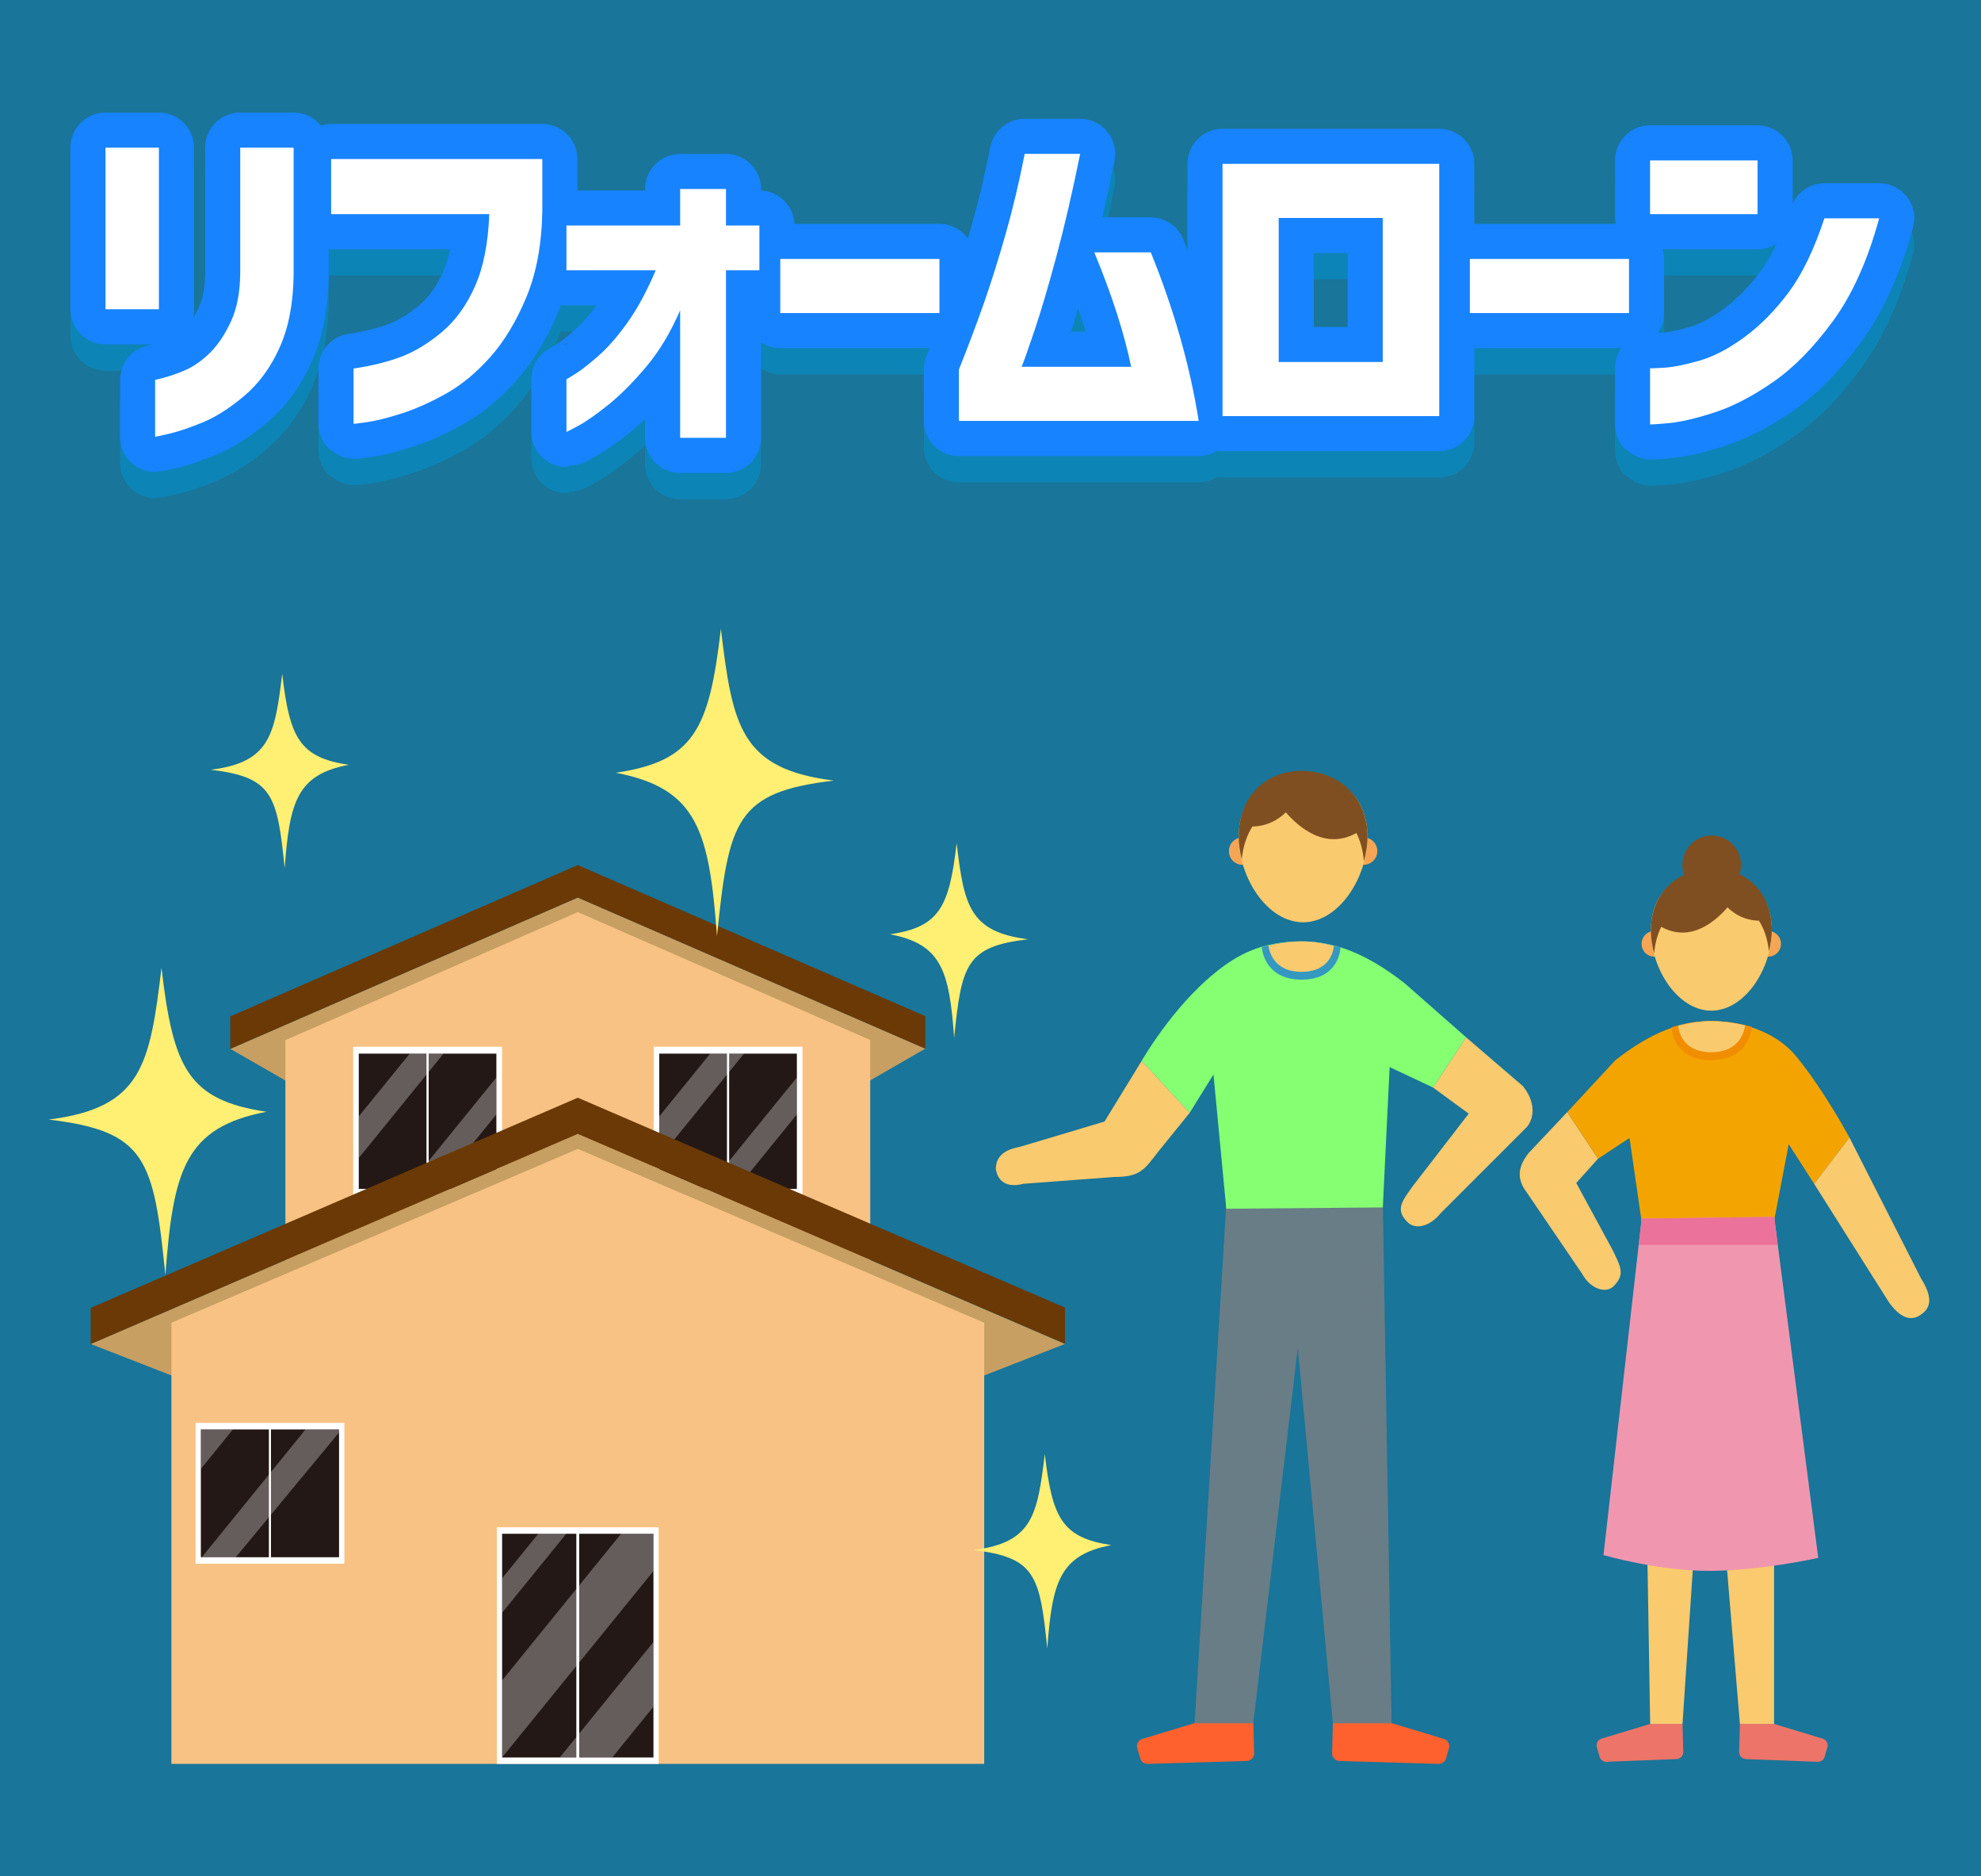
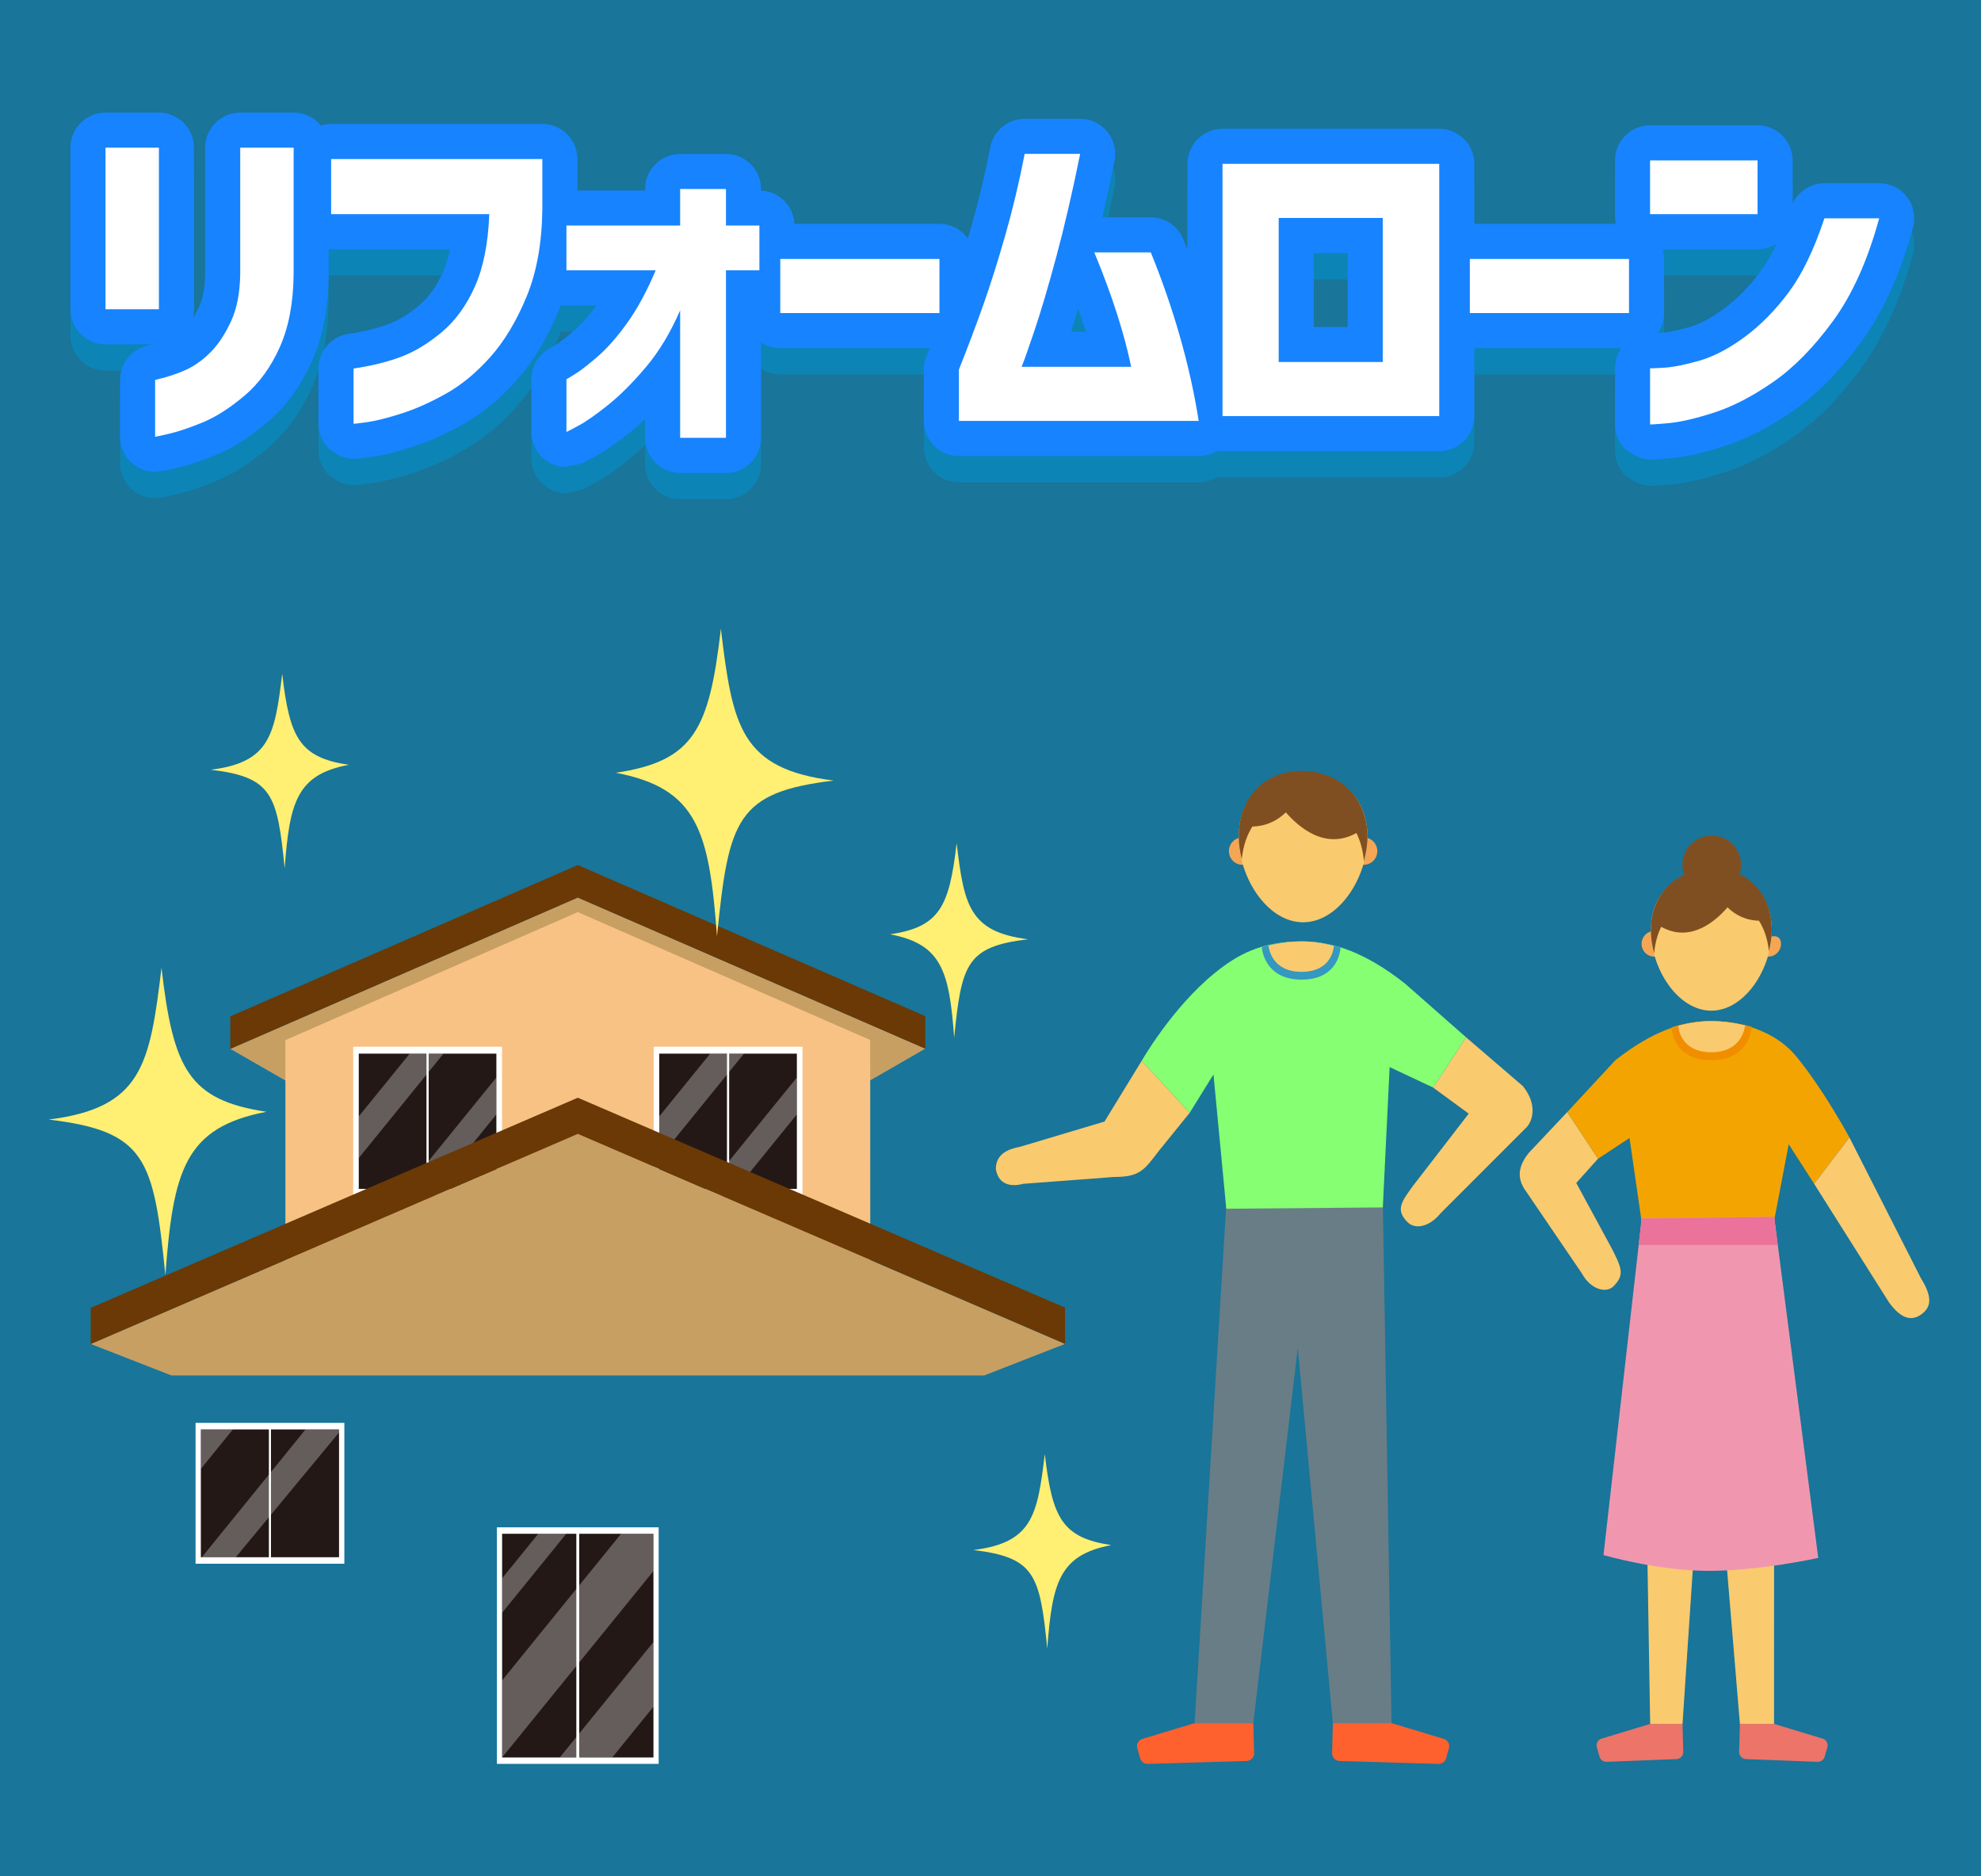
<svg xmlns="http://www.w3.org/2000/svg" version="1.1" id="レイヤー_1" x="0px" y="0px" width="226px" height="214px" viewBox="0 0 226 214" enable-background="new 0 0 226 214" xml:space="preserve">
  <rect x="0" y="0" width="226" height="214" fill="#333333" stroke="none" />
  <rect fill="#00B9FF" fill-opacity="0.5" width="226" height="214" />
  <g>
    <polygon fill="#C79F62" points="105.562,119.611 99.279,123.229 32.559,123.246 26.272,119.633 65.914,102.374  " />
    <polygon fill="#6A3906" points="26.272,115.928 65.914,98.667 105.562,115.904 105.562,119.611 65.914,102.374 26.272,119.633  " />
    <polygon fill="#F8C284" points="99.285,152.352 65.924,152.361 32.562,152.369 32.559,128.205 32.559,118.639 65.914,104.034    99.275,118.621 99.279,128.188  " />
    <g>
      <g>
        <rect x="74.574" y="119.391" fill="#FFFFFF" width="16.976" height="17.002" />
        <path fill="#231815" d="M75.209,120.178c0,1.357,0,14.07,0,15.428c1.135,0,14.566,0,15.701,0c0-1.357,0-14.07,0-15.428     C89.775,120.178,76.344,120.178,75.209,120.178z" />
        <path opacity="0.3" fill="#FFFFFF" d="M80.596,135.605c1.1,0,2.273,0,3.418,0l6.896-8.496c0-1.523,0-3.004,0-4.213     L80.596,135.605z" />
        <path opacity="0.3" fill="#FFFFFF" d="M81.021,120.178l-5.812,7.156c0,1.65,0,3.332,0,4.752l9.67-11.908     C83.609,120.178,82.28,120.178,81.021,120.178z" />
        <line fill="none" stroke="#FFFFFF" stroke-width="0.249" x1="83.06" y1="119.586" x2="83.06" y2="136.197" />
      </g>
      <g>
        <rect x="40.293" y="119.391" fill="#FFFFFF" width="16.977" height="17.002" />
        <path fill="#231815" d="M40.929,120.178c0,1.357,0,14.07,0,15.428c1.134,0,14.566,0,15.7,0c0-1.357,0-14.07,0-15.428     C55.495,120.178,42.062,120.178,40.929,120.178z" />
        <path opacity="0.3" fill="#FFFFFF" d="M46.314,135.605c1.101,0,2.275,0,3.42,0l6.895-8.496c0-1.523,0-3.004,0-4.213     L46.314,135.605z" />
        <path opacity="0.3" fill="#FFFFFF" d="M46.74,120.178l-5.812,7.156c0,1.65,0,3.332,0,4.752l9.669-11.908     C49.329,120.178,48,120.178,46.74,120.178z" />
        <line fill="none" stroke="#FFFFFF" stroke-width="0.249" x1="48.779" y1="119.586" x2="48.779" y2="136.197" />
      </g>
    </g>
    <polygon fill="#C79F62" points="121.495,153.291 112.282,156.885 19.556,156.885 10.346,153.291 65.92,129.336  " />
-     <polygon fill="#F8C284" points="112.282,201.188 65.92,201.188 19.556,201.188 19.556,176.031 19.556,150.869 65.92,131.045    112.282,150.869 112.282,176.031  " />
    <polygon fill="#6A3906" points="10.346,149.176 65.92,125.205 121.5,149.145 121.5,153.275 65.92,129.336 10.346,153.303  " />
    <g>
      <rect x="56.689" y="174.207" fill="#FFFFFF" width="18.454" height="26.98" />
      <path fill="#231815" d="M57.283,174.943c0,1.348,0,24.164,0,25.514c1.076,0,16.187,0,17.266,0c0-1.35,0-24.166,0-25.514    C73.47,174.943,58.359,174.943,57.283,174.943z" />
      <path opacity="0.3" fill="#FFFFFF" d="M61.406,174.943l-4.123,5.08c0,1.193,0,2.533,0,3.934l7.316-9.014    C63.48,174.943,62.391,174.943,61.406,174.943z" />
      <path opacity="0.3" fill="#FFFFFF" d="M69.847,200.457l4.702-5.791c0-2.211,0-4.803,0-7.381l-10.688,13.172    C65.855,200.457,67.998,200.457,69.847,200.457z" />
      <polygon opacity="0.3" fill="#FFFFFF" points="70.856,174.943 57.283,191.664 57.283,200.457 74.549,179.189 74.549,174.943   " />
      <line fill="none" stroke="#FFFFFF" stroke-width="0.327" x1="65.914" y1="174.521" x2="65.914" y2="200.881" />
    </g>
    <g>
      <rect x="22.31" y="162.293" fill="#FFFFFF" width="16.975" height="16.066" />
      <path fill="#231815" d="M22.914,163.037c0,1.283,0,13.295,0,14.582c1.074,0,14.686,0,15.766,0c0-1.287,0-13.299,0-14.582    C37.6,163.037,23.988,163.037,22.914,163.037z" />
      <path opacity="0.3" fill="#FFFFFF" d="M38.68,163.037c-0.33,0-1.849,0-3.822,0l-11.834,14.582c0.5,0,1.995,0,3.873,0    l11.783-14.229C38.68,163.234,38.68,163.113,38.68,163.037z" />
      <line fill="none" stroke="#FFFFFF" stroke-width="0.235" x1="30.794" y1="162.479" x2="30.794" y2="178.176" />
      <path opacity="0.3" fill="#FFFFFF" d="M22.914,163.037c0,0.457,0,2.291,0,4.512l3.658-4.512    C24.684,163.037,23.233,163.037,22.914,163.037z" />
    </g>
  </g>
  <g>
    <path fill="#FACA6E" d="M113.607,133.338c0-2.168,2.285-2.402,2.854-2.562l9.545-2.852l4.244-6.93l5.479,5.926l-3.571,4.412   c-1.624,2.111-2.104,2.912-5.036,2.912l-10.382,0.781C115.893,135.264,113.968,135.504,113.607,133.338z" />
    <path fill="#FF612E" d="M130.244,198.367l6.042-1.828h6.696l0.094,3.508c-0.035,0.455-0.409,0.805-0.861,0.811l-11.293,0.33   c-0.429,0.008-0.794-0.301-0.869-0.719l-0.33-1.145C129.652,198.924,129.867,198.527,130.244,198.367z" />
    <path fill="#FF612E" d="M164.803,198.367l-6.048-1.828h-6.698l-0.086,3.508c0.029,0.455,0.405,0.805,0.853,0.811l11.295,0.33   c0.429,0.008,0.794-0.301,0.876-0.719l0.324-1.145C165.389,198.924,165.174,198.527,164.803,198.367z" />
    <path fill="#F4A655" d="M154.076,97.081c0,0.854,0.684,1.555,1.523,1.555c0.848,0,1.528-0.701,1.528-1.555   c0-0.86-0.681-1.554-1.528-1.554C154.76,95.527,154.076,96.22,154.076,97.081z" />
    <path fill="#F4A655" d="M140.199,97.081c0,0.854,0.682,1.555,1.525,1.555c0.846,0,1.528-0.701,1.528-1.555   c0-0.86-0.683-1.554-1.528-1.554C140.881,95.527,140.199,96.22,140.199,97.081z" />
    <path fill="#FACA6E" d="M141.315,95.444c0,4.684,3.288,9.752,7.345,9.752c4.064,0,7.35-5.068,7.35-9.752   c0-4.686-3.285-7.213-7.35-7.213C144.604,88.231,141.315,90.758,141.315,95.444z" />
    <polygon fill="#697D86" points="136.286,196.539 139.898,137.43 157.758,137.281 158.755,196.539 152.057,196.539 148.057,153.73    142.982,196.539  " />
    <path fill="#FACA6E" d="M161.156,135.316l6.403-8.295l-4.073-2.98l3.774-5.723l6.488,5.574c1.745,2.18,1.085,4.146,0.215,4.877   l-9.604,9.605c-1.293,1.592-2.914,1.893-3.789,1.02C159.141,137.963,159.955,137.006,161.156,135.316z" />
    <path fill="#804F21" d="M141.315,95.444c0-4.686,3.135-7.516,7.193-7.516c4.054,0,7.501,2.83,7.501,7.516   c0,0.936-0.166,1.878-0.406,2.803c-0.119-1.373-0.449-2.393-0.857-3.235c-3.587,2.003-6.643-0.728-8.053-2.354   c-0.918,0.896-2.168,1.578-3.814,1.615c-0.561,0.891-1.038,2.055-1.215,3.729C141.457,97.151,141.315,96.295,141.315,95.444z" />
    <path fill="#86FF73" d="M138.559,111.002c2.621-2.135,5.346-3.628,10.002-3.628c3.425,0,7.139,1.199,11.719,4.804l6.981,6.141   h-0.005l-3.77,5.723l-4.952-2.33l-0.776,16.006l-17.859,0.15l-1.461-15.311l-2.709,4.363l-5.479-5.926   C130.25,120.994,133.688,114.963,138.559,111.002z" />
    <path fill="#3498C0" d="M148.491,111.738c-4.366,0-4.54-3.72-4.54-3.72c1.398-0.389,2.858-0.645,4.609-0.645   c1.397,0,2.846,0.211,4.369,0.695C152.93,108.069,152.857,111.738,148.491,111.738z" />
    <path fill="#FACA6E" d="M148.561,107.374c1.166,0,2.369,0.188,3.613,0.514c-0.035,0.486-0.4,2.96-3.686,2.96   c-3.273,0-3.719-2.488-3.777-3.001C145.888,107.573,147.123,107.374,148.561,107.374z" />
    <path fill="#EC7469" d="M208.01,198.33l-5.621-1.701h-3.895l-0.088,3.262c0.033,0.424,0.38,0.744,0.801,0.752l8.172,0.309   c0.396,0.006,0.738-0.275,0.808-0.672l0.306-1.064C208.556,198.848,208.357,198.477,208.01,198.33z" />
    <path fill="#EC7469" d="M182.637,198.33l5.621-1.701h3.69l0.085,3.262c-0.031,0.424-0.373,0.744-0.796,0.752l-7.97,0.309   c-0.395,0.006-0.737-0.275-0.81-0.672l-0.303-1.064C182.092,198.848,182.289,198.477,182.637,198.33z" />
    <path fill="#F4A655" d="M190.148,107.651c0,0.81-0.642,1.462-1.436,1.462c-0.791,0-1.434-0.653-1.434-1.462   c0-0.803,0.643-1.459,1.434-1.459C189.507,106.192,190.148,106.848,190.148,107.651z" />
-     <path fill="#F4A655" d="M203.182,107.651c0,0.81-0.644,1.462-1.435,1.462c-0.792,0-1.435-0.653-1.435-1.462   c0-0.803,0.643-1.459,1.435-1.459C202.538,106.192,203.182,106.848,203.182,107.651z" />
+     <path fill="#F4A655" d="M203.182,107.651c0,0.81-0.644,1.462-1.435,1.462c-0.792,0-1.435-0.653-1.435-1.462   C202.538,106.192,203.182,106.848,203.182,107.651z" />
    <path fill="#FACA6E" d="M202.133,106.118c0,4.396-3.09,9.16-6.9,9.16c-3.813,0-6.899-4.764-6.899-9.16   c0-4.4,3.086-6.779,6.899-6.779C199.043,99.338,202.133,101.717,202.133,106.118z" />
    <polygon fill="#FACA6E" points="202.389,196.629 202.404,138.799 187.29,138.986 188.258,196.629 191.948,196.629 194.857,152.961    198.494,196.629  " />
    <path fill="#FACA6E" d="M183.878,142.396l-4.054-7.467l2.486-2.766l-3.509-5.322l-4.398,4.664   c-1.624,2.025-1.032,3.424-0.204,4.531l6.293,9.248c0.989,1.812,2.754,2.252,3.567,1.443   C185.391,145.395,184.984,144.607,183.878,142.396z" />
    <path fill="#804F21" d="M202.133,106.118c0-4.4-2.942-7.061-6.75-7.061c-3.814,0-7.05,2.66-7.05,7.061   c0,0.877,0.149,1.762,0.38,2.63c0.109-1.292,0.422-2.248,0.806-3.035c3.372,1.873,6.241-0.689,7.562-2.219   c0.864,0.842,2.035,1.484,3.586,1.521c0.527,0.834,0.975,1.932,1.14,3.498C201.998,107.723,202.133,106.911,202.133,106.118z" />
    <path fill="#F4A400" d="M204.871,120.43c-1.896-2.293-5.37-3.961-9.697-3.961c-3.183,0-6.632,1.115-10.896,4.467l-5.477,5.906   h0.003l3.506,5.322l3.594-2.365l1.386,9.59l15.114-0.18l1.659-8.703l2.903,4.523l4.027-5.281   C210.994,129.748,208.059,124.289,204.871,120.43z" />
    <path fill="#F18E00" d="M195.222,120.932c4.461,0,4.634-3.807,4.634-3.807c-1.425-0.395-2.92-0.656-4.703-0.656   c-1.428,0-2.904,0.219-4.466,0.711C190.687,117.18,190.762,120.932,195.222,120.932z" />
    <path fill="#F097AF" d="M202.404,138.799l-15.114,0.188l-4.358,38.383c0,0,6.192,1.818,12.098,1.803   c5.91-0.018,12.402-1.479,12.402-1.479L202.404,138.799z" />
    <path fill="#FACA6E" d="M195.152,116.469c-1.188,0-2.418,0.195-3.693,0.527c0.04,0.494,0.412,3.021,3.769,3.021   c3.337,0,3.794-2.535,3.855-3.062C197.88,116.672,196.623,116.469,195.152,116.469z" />
    <path fill="#FACA6E" d="M219.15,145.803l-8.156-16.055l-4.027,5.281l8.541,13.527c1.383,1.904,2.615,2.193,3.766,1.301   C220.193,149.141,220.584,148.1,219.15,145.803z" />
    <path fill="#804F21" d="M198.629,98.639c0,1.852-1.498,3.35-3.346,3.35s-3.342-1.498-3.342-3.35c0-1.844,1.494-3.342,3.342-3.342   S198.629,96.795,198.629,98.639z" />
    <polygon fill="#EB729A" points="202.817,141.994 202.404,138.799 187.29,138.986 186.947,141.994  " />
  </g>
  <g>
    <g opacity="0.5">
      <path fill="none" stroke="#0293D3" stroke-width="8" stroke-linecap="round" stroke-linejoin="round" stroke-miterlimit="10" d="    M12.037,38.277V19.842h6.093v18.435H12.037z M17.697,46.334c1.363-0.314,2.541-0.701,3.537-1.16    c0.996-0.458,1.933-1.133,2.811-2.024c0.878-0.891,1.65-2.063,2.318-3.518c0.669-1.454,1.016-3.255,1.043-5.404V19.842h6.092    v14.386c-0.025,3.276-0.551,6.06-1.572,8.353c-1.021,2.293-2.371,4.147-4.048,5.562c-1.677,1.415-3.27,2.43-4.776,3.046    s-2.771,1.041-3.793,1.277c-1.021,0.235-1.559,0.354-1.611,0.354V46.334z" />
      <path fill="none" stroke="#0293D3" stroke-width="8" stroke-linecap="round" stroke-linejoin="round" stroke-miterlimit="10" d="    M37.777,27.428v-6.289h24.095v5.778c-0.052,3.852-0.655,7.167-1.808,9.945c-1.152,2.778-2.529,5.064-4.127,6.859    c-1.6,1.795-3.289,3.19-5.071,4.186s-3.472,1.75-5.07,2.26c-1.599,0.51-2.902,0.838-3.911,0.982    c-1.009,0.144-1.525,0.203-1.553,0.177v-6.289c2.097-0.314,3.918-0.766,5.464-1.355c1.546-0.59,3.085-1.526,4.618-2.811    s2.785-3.007,3.754-5.169c0.97-2.162,1.52-4.92,1.651-8.274H37.777z" />
      <path fill="none" stroke="#0293D3" stroke-width="8" stroke-linecap="round" stroke-linejoin="round" stroke-miterlimit="10" d="    M77.594,52.938V38.394c-1.102,2.542-2.404,4.705-3.912,6.486c-1.506,1.782-2.947,3.223-4.323,4.323    c-1.376,1.101-2.503,1.887-3.38,2.359c-0.879,0.471-1.33,0.707-1.356,0.707v-6.014c0.026,0,0.373-0.209,1.042-0.629    c0.668-0.418,1.539-1.1,2.613-2.043s2.182-2.214,3.321-3.813c1.14-1.598,2.208-3.576,3.204-5.935H64.622v-5.11h12.972v-4.166    h5.228v4.166h3.812v5.11h-3.812v19.103H77.594z" />
      <path fill="none" stroke="#0293D3" stroke-width="8" stroke-linecap="round" stroke-linejoin="round" stroke-miterlimit="10" d="    M89.016,38.708v-6.171h18.159v6.171H89.016z" />
      <path fill="none" stroke="#0293D3" stroke-width="8" stroke-linecap="round" stroke-linejoin="round" stroke-miterlimit="10" d="    M123.229,20.549c-0.892,4.402-1.802,8.327-2.732,11.772s-1.762,6.256-2.495,8.431c-0.734,2.175-1.219,3.538-1.454,4.088h12.499    c-0.367-1.808-0.904-3.819-1.611-6.034c-0.709-2.214-1.572-4.553-2.594-7.017h6.445c1.284,3.145,2.391,6.342,3.321,9.591    s1.645,6.459,2.143,9.63h-27.357v-5.856c1.074-2.699,2.018-5.201,2.83-7.507c0.812-2.306,1.638-4.926,2.476-7.861    c0.839-2.935,1.572-6.014,2.201-9.237H123.229z" />
      <path fill="none" stroke="#0293D3" stroke-width="8" stroke-linecap="round" stroke-linejoin="round" stroke-miterlimit="10" d="    M164.194,50.461h-24.724V21.689h24.724V50.461z M157.748,27.86h-11.87v16.43h11.87V27.86z" />
      <path fill="none" stroke="#0293D3" stroke-width="8" stroke-linecap="round" stroke-linejoin="round" stroke-miterlimit="10" d="    M167.684,38.708v-6.171h18.159v6.171H167.684z" />
      <path fill="none" stroke="#0293D3" stroke-width="8" stroke-linecap="round" stroke-linejoin="round" stroke-miterlimit="10" d="    M188.245,27.428v-6.131h12.264v6.131H188.245z M214.385,27.9c-1.311,4.795-3.066,8.7-5.268,11.713s-4.488,5.339-6.859,6.977    s-4.618,2.797-6.74,3.479c-2.123,0.682-3.859,1.081-5.209,1.199c-1.35,0.118-2.037,0.164-2.063,0.137v-6.407    c0.026,0.026,0.563,0.007,1.612-0.058c1.047-0.066,2.391-0.334,4.028-0.806s3.36-1.375,5.169-2.712    c1.808-1.337,3.479-3.033,5.012-5.09c1.532-2.057,2.889-4.867,4.068-8.431H214.385z" />
      <path fill="#0293D3" d="M12.037,38.277V19.842h6.093v18.435H12.037z M17.697,46.334c1.363-0.314,2.541-0.701,3.537-1.16    c0.996-0.458,1.933-1.133,2.811-2.024c0.878-0.891,1.65-2.063,2.318-3.518c0.669-1.454,1.016-3.255,1.043-5.404V19.842h6.092    v14.386c-0.025,3.276-0.551,6.06-1.572,8.353c-1.021,2.293-2.371,4.147-4.048,5.562c-1.677,1.415-3.27,2.43-4.776,3.046    s-2.771,1.041-3.793,1.277c-1.021,0.235-1.559,0.354-1.611,0.354V46.334z" />
      <path fill="#0293D3" d="M37.777,27.428v-6.289h24.095v5.778c-0.052,3.852-0.655,7.167-1.808,9.945    c-1.152,2.778-2.529,5.064-4.127,6.859c-1.6,1.795-3.289,3.19-5.071,4.186s-3.472,1.75-5.07,2.26    c-1.599,0.51-2.902,0.838-3.911,0.982c-1.009,0.144-1.525,0.203-1.553,0.177v-6.289c2.097-0.314,3.918-0.766,5.464-1.355    c1.546-0.59,3.085-1.526,4.618-2.811s2.785-3.007,3.754-5.169c0.97-2.162,1.52-4.92,1.651-8.274H37.777z" />
      <path fill="#0293D3" d="M77.594,52.938V38.394c-1.102,2.542-2.404,4.705-3.912,6.486c-1.506,1.782-2.947,3.223-4.323,4.323    c-1.376,1.101-2.503,1.887-3.38,2.359c-0.879,0.471-1.33,0.707-1.356,0.707v-6.014c0.026,0,0.373-0.209,1.042-0.629    c0.668-0.418,1.539-1.1,2.613-2.043s2.182-2.214,3.321-3.813c1.14-1.598,2.208-3.576,3.204-5.935H64.622v-5.11h12.972v-4.166    h5.228v4.166h3.812v5.11h-3.812v19.103H77.594z" />
      <path fill="#0293D3" d="M89.016,38.708v-6.171h18.159v6.171H89.016z" />
      <path fill="#0293D3" d="M123.229,20.549c-0.892,4.402-1.802,8.327-2.732,11.772s-1.762,6.256-2.495,8.431    c-0.734,2.175-1.219,3.538-1.454,4.088h12.499c-0.367-1.808-0.904-3.819-1.611-6.034c-0.709-2.214-1.572-4.553-2.594-7.017h6.445    c1.284,3.145,2.391,6.342,3.321,9.591s1.645,6.459,2.143,9.63h-27.357v-5.856c1.074-2.699,2.018-5.201,2.83-7.507    c0.812-2.306,1.638-4.926,2.476-7.861c0.839-2.935,1.572-6.014,2.201-9.237H123.229z" />
      <path fill="#0293D3" d="M164.194,50.461h-24.724V21.689h24.724V50.461z M157.748,27.86h-11.87v16.43h11.87V27.86z" />
      <path fill="#0293D3" d="M167.684,38.708v-6.171h18.159v6.171H167.684z" />
      <path fill="#0293D3" d="M188.245,27.428v-6.131h12.264v6.131H188.245z M214.385,27.9c-1.311,4.795-3.066,8.7-5.268,11.713    s-4.488,5.339-6.859,6.977s-4.618,2.797-6.74,3.479c-2.123,0.682-3.859,1.081-5.209,1.199c-1.35,0.118-2.037,0.164-2.063,0.137    v-6.407c0.026,0.026,0.563,0.007,1.612-0.058c1.047-0.066,2.391-0.334,4.028-0.806s3.36-1.375,5.169-2.712    c1.808-1.337,3.479-3.033,5.012-5.09c1.532-2.057,2.889-4.867,4.068-8.431H214.385z" />
    </g>
    <g>
      <g>
        <path fill="none" stroke="#1783FF" stroke-width="8" stroke-linecap="round" stroke-linejoin="round" stroke-miterlimit="10" d="     M12.037,35.277V16.842h6.093v18.435H12.037z M17.697,43.334c1.363-0.314,2.541-0.701,3.537-1.16     c0.996-0.458,1.933-1.133,2.811-2.024c0.878-0.891,1.65-2.063,2.318-3.518c0.669-1.454,1.016-3.255,1.043-5.404V16.842h6.092     v14.386c-0.025,3.276-0.551,6.06-1.572,8.353c-1.021,2.293-2.371,4.147-4.048,5.562c-1.677,1.415-3.27,2.43-4.776,3.046     s-2.771,1.041-3.793,1.277c-1.021,0.235-1.559,0.354-1.611,0.354V43.334z" />
        <path fill="none" stroke="#1783FF" stroke-width="8" stroke-linecap="round" stroke-linejoin="round" stroke-miterlimit="10" d="     M37.777,24.428v-6.289h24.095v5.778c-0.052,3.852-0.655,7.167-1.808,9.945c-1.152,2.778-2.529,5.064-4.127,6.859     c-1.6,1.795-3.289,3.19-5.071,4.186s-3.472,1.75-5.07,2.26c-1.599,0.51-2.902,0.838-3.911,0.982     c-1.009,0.144-1.525,0.203-1.553,0.177v-6.289c2.097-0.314,3.918-0.766,5.464-1.355c1.546-0.59,3.085-1.526,4.618-2.811     s2.785-3.007,3.754-5.169c0.97-2.162,1.52-4.92,1.651-8.274H37.777z" />
        <path fill="none" stroke="#1783FF" stroke-width="8" stroke-linecap="round" stroke-linejoin="round" stroke-miterlimit="10" d="     M77.594,49.938V35.394c-1.102,2.542-2.404,4.705-3.912,6.486c-1.506,1.782-2.947,3.223-4.323,4.323     c-1.376,1.101-2.503,1.887-3.38,2.359c-0.879,0.471-1.33,0.707-1.356,0.707v-6.014c0.026,0,0.373-0.209,1.042-0.629     c0.668-0.418,1.539-1.1,2.613-2.043s2.182-2.214,3.321-3.813c1.14-1.598,2.208-3.576,3.204-5.935H64.622v-5.11h12.972v-4.166     h5.228v4.166h3.812v5.11h-3.812v19.103H77.594z" />
        <path fill="none" stroke="#1783FF" stroke-width="8" stroke-linecap="round" stroke-linejoin="round" stroke-miterlimit="10" d="     M89.016,35.708v-6.171h18.159v6.171H89.016z" />
        <path fill="none" stroke="#1783FF" stroke-width="8" stroke-linecap="round" stroke-linejoin="round" stroke-miterlimit="10" d="     M123.229,17.549c-0.892,4.402-1.802,8.327-2.732,11.772s-1.762,6.256-2.495,8.431c-0.734,2.175-1.219,3.538-1.454,4.088h12.499     c-0.367-1.808-0.904-3.819-1.611-6.034c-0.709-2.214-1.572-4.553-2.594-7.017h6.445c1.284,3.145,2.391,6.342,3.321,9.591     s1.645,6.459,2.143,9.63h-27.357v-5.856c1.074-2.699,2.018-5.201,2.83-7.507c0.812-2.306,1.638-4.926,2.476-7.861     c0.839-2.935,1.572-6.014,2.201-9.237H123.229z" />
        <path fill="none" stroke="#1783FF" stroke-width="8" stroke-linecap="round" stroke-linejoin="round" stroke-miterlimit="10" d="     M164.194,47.461h-24.724V18.689h24.724V47.461z M157.748,24.86h-11.87v16.43h11.87V24.86z" />
        <path fill="none" stroke="#1783FF" stroke-width="8" stroke-linecap="round" stroke-linejoin="round" stroke-miterlimit="10" d="     M167.684,35.708v-6.171h18.159v6.171H167.684z" />
        <path fill="none" stroke="#1783FF" stroke-width="8" stroke-linecap="round" stroke-linejoin="round" stroke-miterlimit="10" d="     M188.245,24.428v-6.131h12.264v6.131H188.245z M214.385,24.9c-1.311,4.795-3.066,8.7-5.268,11.713s-4.488,5.339-6.859,6.977     s-4.618,2.797-6.74,3.479c-2.123,0.682-3.859,1.081-5.209,1.199c-1.35,0.118-2.037,0.164-2.063,0.137v-6.407     c0.026,0.026,0.563,0.007,1.612-0.058c1.047-0.066,2.391-0.334,4.028-0.806s3.36-1.375,5.169-2.712     c1.808-1.337,3.479-3.033,5.012-5.09c1.532-2.057,2.889-4.867,4.068-8.431H214.385z" />
      </g>
      <g>
        <path fill="#FFFFFF" d="M12.037,35.277V16.842h6.093v18.435H12.037z M17.697,43.334c1.363-0.314,2.541-0.701,3.537-1.16     c0.996-0.458,1.933-1.133,2.811-2.024c0.878-0.891,1.65-2.063,2.318-3.518c0.669-1.454,1.016-3.255,1.043-5.404V16.842h6.092     v14.386c-0.025,3.276-0.551,6.06-1.572,8.353c-1.021,2.293-2.371,4.147-4.048,5.562c-1.677,1.415-3.27,2.43-4.776,3.046     s-2.771,1.041-3.793,1.277c-1.021,0.235-1.559,0.354-1.611,0.354V43.334z" />
        <path fill="#FFFFFF" d="M37.777,24.428v-6.289h24.095v5.778c-0.052,3.852-0.655,7.167-1.808,9.945     c-1.152,2.778-2.529,5.064-4.127,6.859c-1.6,1.795-3.289,3.19-5.071,4.186s-3.472,1.75-5.07,2.26     c-1.599,0.51-2.902,0.838-3.911,0.982c-1.009,0.144-1.525,0.203-1.553,0.177v-6.289c2.097-0.314,3.918-0.766,5.464-1.355     c1.546-0.59,3.085-1.526,4.618-2.811s2.785-3.007,3.754-5.169c0.97-2.162,1.52-4.92,1.651-8.274H37.777z" />
        <path fill="#FFFFFF" d="M77.594,49.938V35.394c-1.102,2.542-2.404,4.705-3.912,6.486c-1.506,1.782-2.947,3.223-4.323,4.323     c-1.376,1.101-2.503,1.887-3.38,2.359c-0.879,0.471-1.33,0.707-1.356,0.707v-6.014c0.026,0,0.373-0.209,1.042-0.629     c0.668-0.418,1.539-1.1,2.613-2.043s2.182-2.214,3.321-3.813c1.14-1.598,2.208-3.576,3.204-5.935H64.622v-5.11h12.972v-4.166     h5.228v4.166h3.812v5.11h-3.812v19.103H77.594z" />
        <path fill="#FFFFFF" d="M89.016,35.708v-6.171h18.159v6.171H89.016z" />
        <path fill="#FFFFFF" d="M123.229,17.549c-0.892,4.402-1.802,8.327-2.732,11.772s-1.762,6.256-2.495,8.431     c-0.734,2.175-1.219,3.538-1.454,4.088h12.499c-0.367-1.808-0.904-3.819-1.611-6.034c-0.709-2.214-1.572-4.553-2.594-7.017h6.445     c1.284,3.145,2.391,6.342,3.321,9.591s1.645,6.459,2.143,9.63h-27.357v-5.856c1.074-2.699,2.018-5.201,2.83-7.507     c0.812-2.306,1.638-4.926,2.476-7.861c0.839-2.935,1.572-6.014,2.201-9.237H123.229z" />
        <path fill="#FFFFFF" d="M164.194,47.461h-24.724V18.689h24.724V47.461z M157.748,24.86h-11.87v16.43h11.87V24.86z" />
        <path fill="#FFFFFF" d="M167.684,35.708v-6.171h18.159v6.171H167.684z" />
        <path fill="#FFFFFF" d="M188.245,24.428v-6.131h12.264v6.131H188.245z M214.385,24.9c-1.311,4.795-3.066,8.7-5.268,11.713     s-4.488,5.339-6.859,6.977s-4.618,2.797-6.74,3.479c-2.123,0.682-3.859,1.081-5.209,1.199c-1.35,0.118-2.037,0.164-2.063,0.137     v-6.407c0.026,0.026,0.563,0.007,1.612-0.058c1.047-0.066,2.391-0.334,4.028-0.806s3.36-1.375,5.169-2.712     c1.808-1.337,3.479-3.033,5.012-5.09c1.532-2.057,2.889-4.867,4.068-8.431H214.385z" />
      </g>
    </g>
  </g>
  <g>
    <path fill="#FFEF73" d="M18.867,145.451c-1.331-13.316-2.219-16.422-13.314-17.754c10.652-1.332,11.539-6.213,12.871-17.311   c1.332,11.541,3.107,15.092,11.984,16.424C21.087,128.586,19.756,133.467,18.867,145.451z" />
    <path fill="#FFEF73" d="M32.476,99.034c-0.843-8.428-1.405-10.395-8.428-11.237c6.742-0.843,7.304-3.933,8.147-10.956   c0.842,7.303,1.966,9.551,7.584,10.395C33.88,88.358,33.037,91.448,32.476,99.034z" />
    <path fill="#FFEF73" d="M119.476,188.033c-0.843-8.428-1.405-10.395-8.428-11.236c6.742-0.844,7.304-3.934,8.147-10.957   c0.842,7.303,1.966,9.551,7.584,10.395C120.88,177.357,120.037,180.447,119.476,188.033z" />
  </g>
  <g>
    <path fill="#FFEF73" d="M81.797,106.786c1.332-13.314,2.219-16.422,13.315-17.754C84.46,87.7,83.572,82.819,82.24,71.721   c-1.331,11.541-3.106,15.092-11.983,16.422C79.578,89.918,80.909,94.801,81.797,106.786z" />
    <path fill="#FFEF73" d="M108.855,118.367c0.843-8.428,1.404-10.394,8.428-11.236c-6.742-0.844-7.304-3.934-8.146-10.957   c-0.843,7.303-1.967,9.551-7.585,10.395C107.451,107.692,108.294,110.781,108.855,118.367z" />
  </g>
</svg>